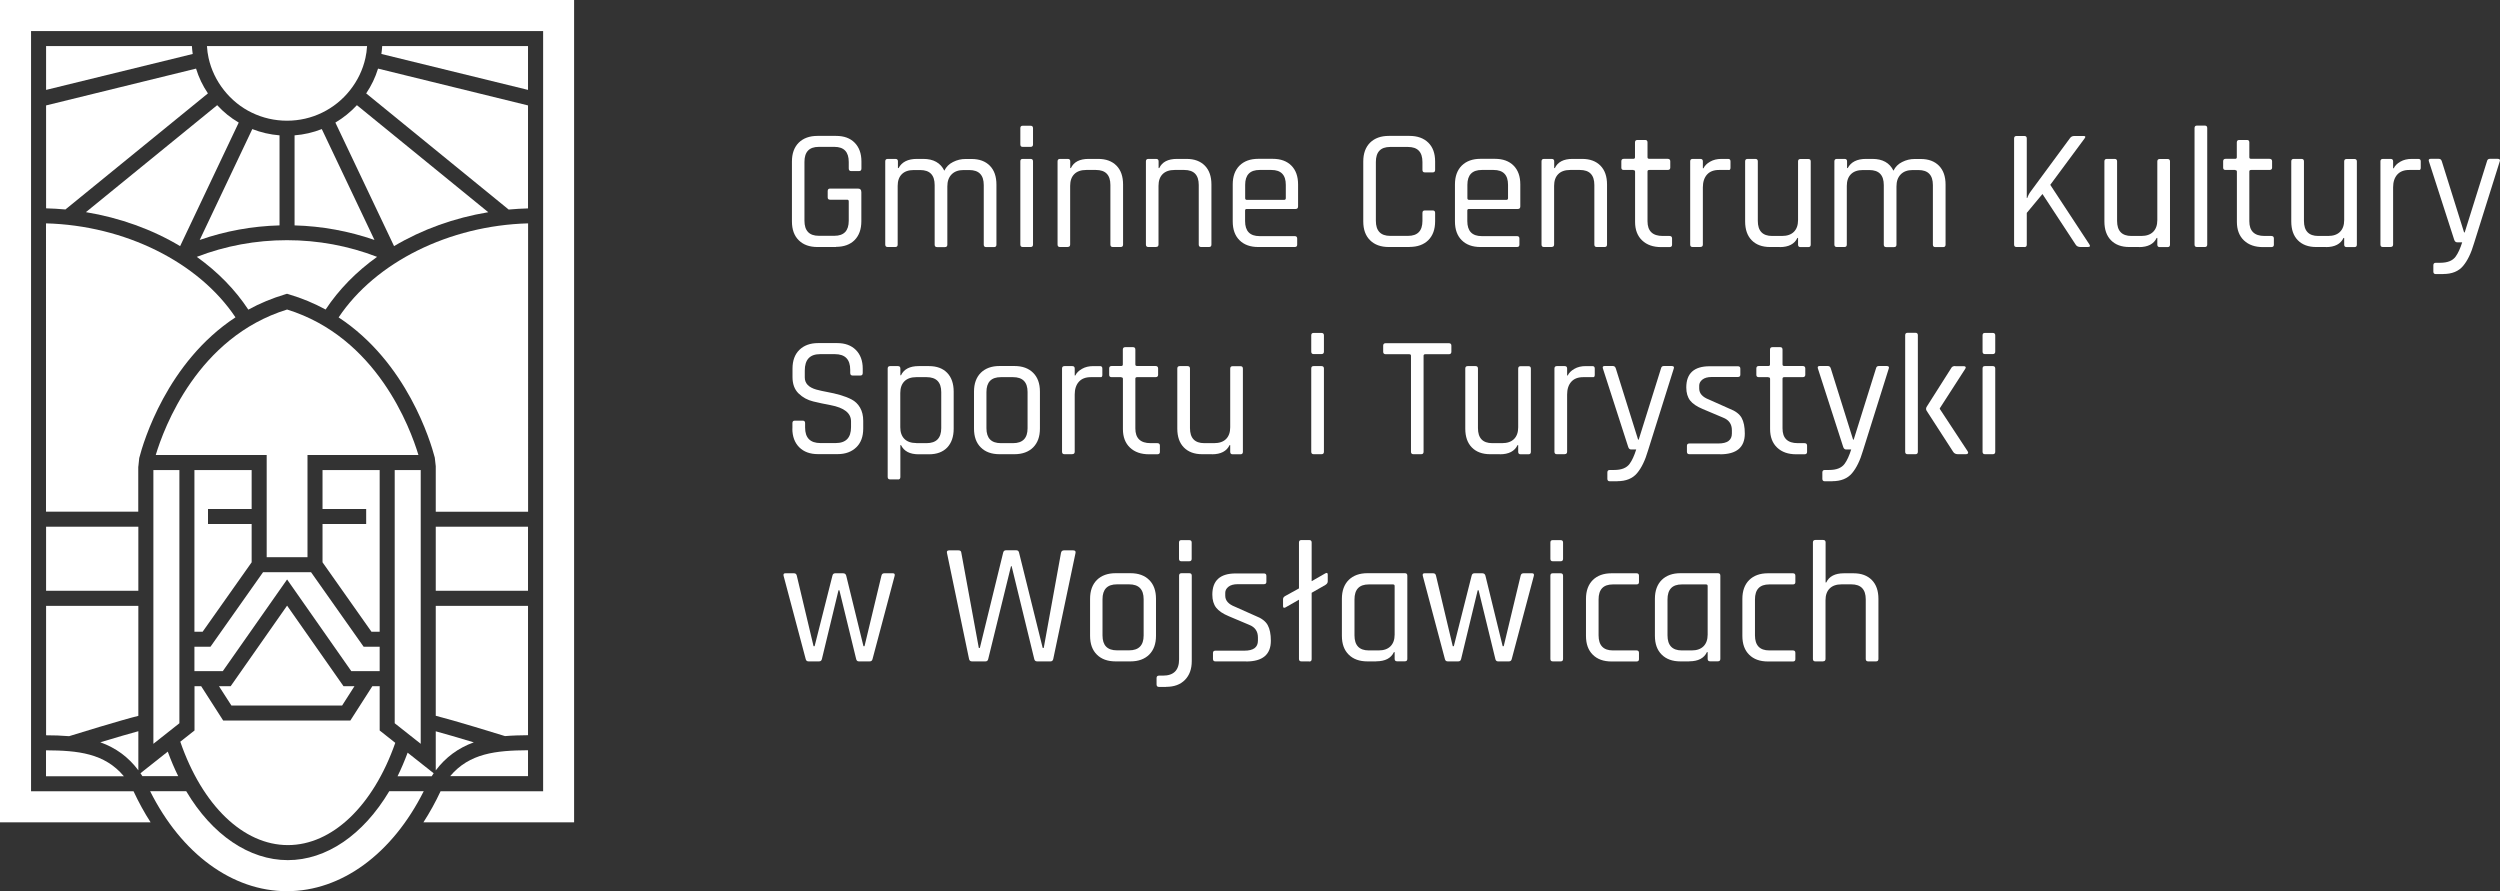
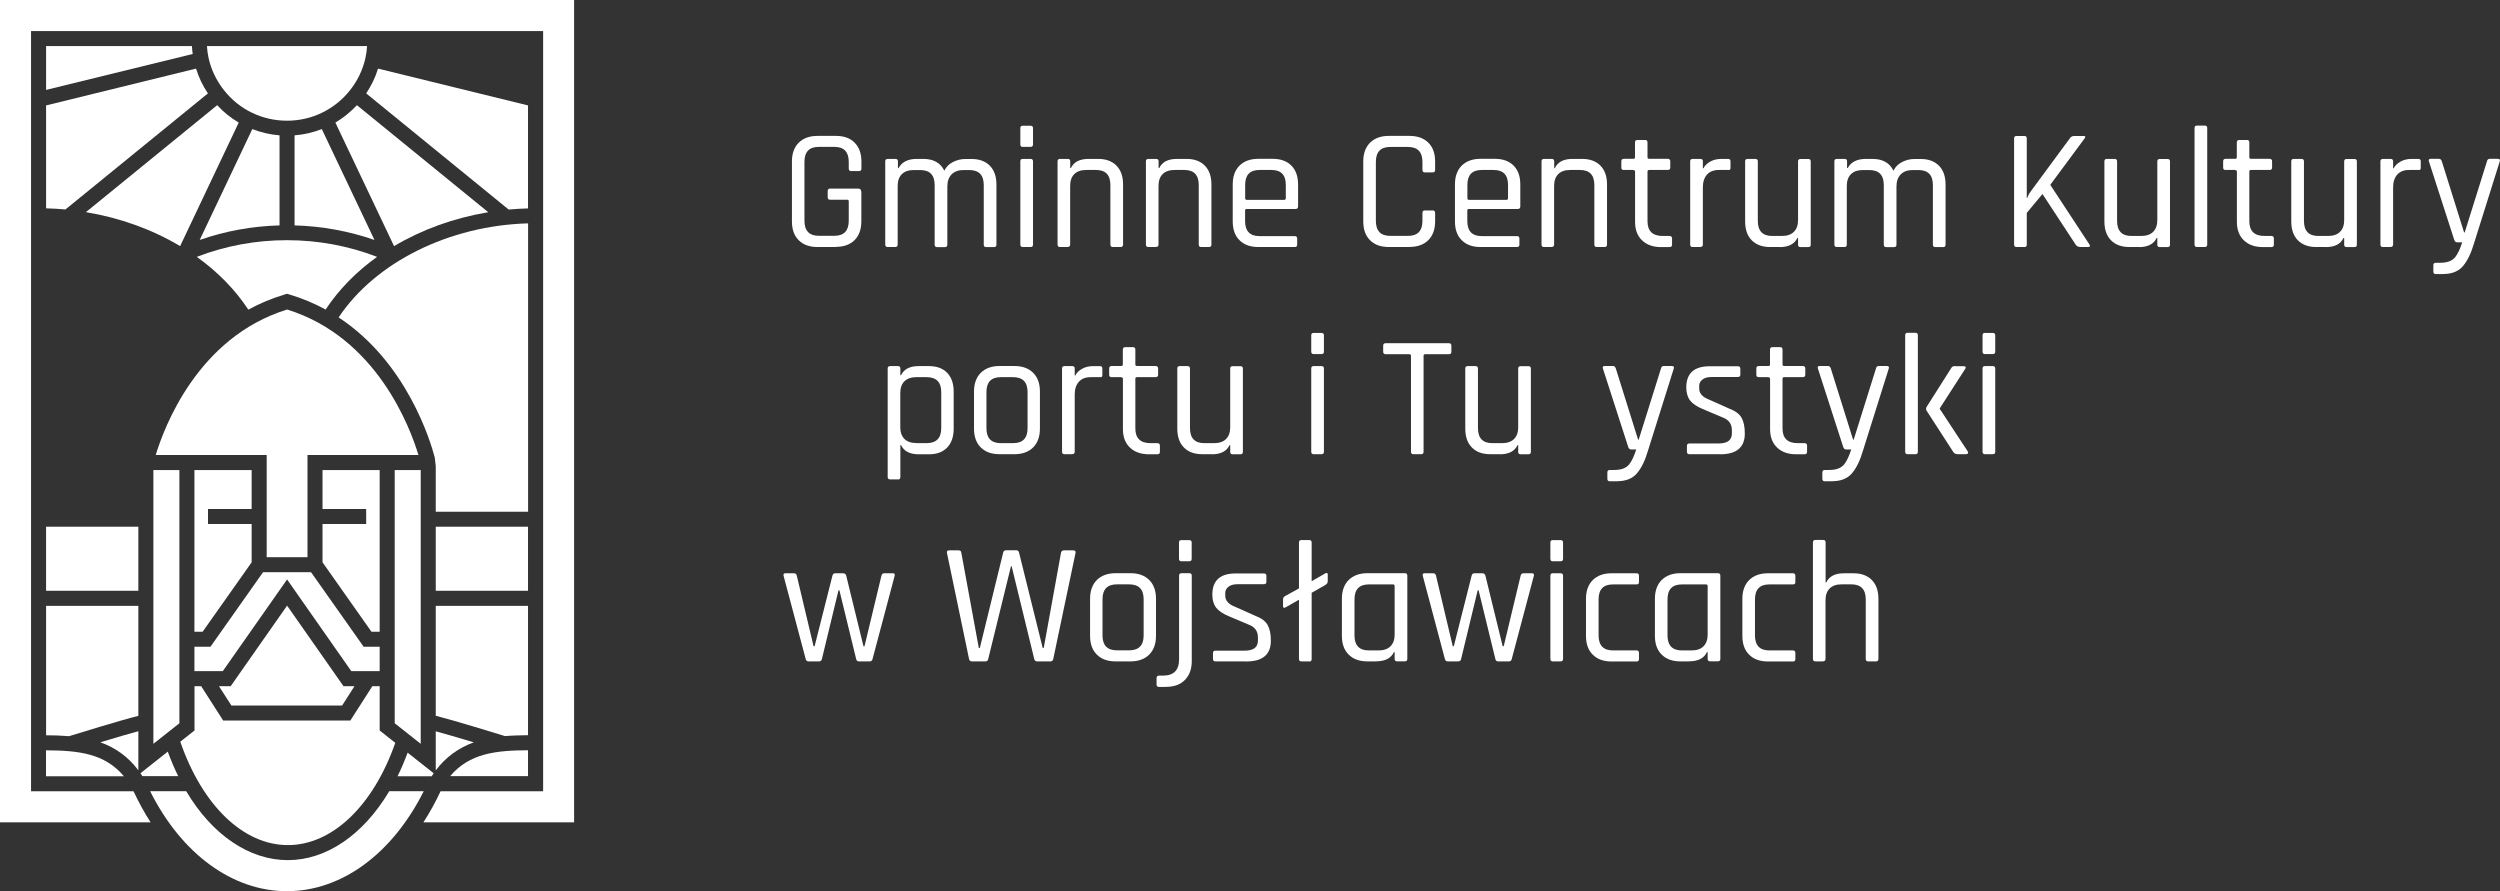
<svg xmlns="http://www.w3.org/2000/svg" viewBox="0 0 307.57 109.64">
  <rect x="0" y="0" width="307.57" height="109.64" fill="#333333" stroke="none" />
  <defs>
    <style>.d{fill:#fff;}</style>
  </defs>
  <g id="a" />
  <g id="b">
    <g id="c">
      <g>
        <g>
          <path class="d" d="M102.86,30.39h-2.29c-.98,0-1.75-.28-2.3-.83-.56-.55-.84-1.32-.84-2.32v-7.37c0-.99,.28-1.76,.84-2.32,.56-.55,1.33-.83,2.3-.83h2.29c.98,0,1.74,.28,2.29,.84,.55,.56,.83,1.33,.83,2.3v.87c0,.21-.1,.32-.3,.32h-.96c-.2,0-.3-.11-.3-.32v-.81c0-1.23-.59-1.85-1.76-1.85h-1.93c-1.18,0-1.76,.62-1.76,1.85v7.24c0,1.23,.59,1.85,1.76,1.85h1.93c1.17,0,1.76-.62,1.76-1.85v-2.38c0-.14-.06-.21-.19-.21h-2.1c-.2,0-.3-.09-.3-.28v-.79c0-.2,.1-.3,.3-.3h3.42c.28,0,.42,.15,.42,.45v3.57c0,.99-.28,1.76-.83,2.32-.55,.55-1.32,.83-2.29,.83Z" />
          <path class="d" d="M110.17,30.39h-.96c-.2,0-.3-.1-.3-.3v-10.24c0-.2,.1-.3,.3-.3h.96c.2,0,.3,.1,.3,.3v.83h.08c.4-.75,1.15-1.13,2.25-1.13h.79c1.25,0,2.11,.48,2.59,1.45,.23-.47,.58-.83,1.07-1.07,.49-.25,1-.37,1.54-.37h.74c.96,0,1.71,.28,2.25,.83,.54,.55,.81,1.32,.81,2.32v7.39c0,.2-.1,.3-.3,.3h-.96c-.2,0-.3-.1-.3-.3v-7.33c0-1.23-.59-1.85-1.78-1.85h-.7c-.64,0-1.13,.18-1.48,.54-.35,.36-.52,.85-.52,1.48v7.16c0,.2-.1,.3-.3,.3h-.96c-.2,0-.3-.1-.3-.3v-7.33c0-1.23-.59-1.85-1.78-1.85h-.79c-.64,0-1.13,.17-1.47,.51s-.51,.82-.51,1.44v7.22c0,.2-.1,.3-.3,.3Z" />
          <path class="d" d="M125.53,17.77v-2c0-.2,.09-.3,.28-.3h.98c.2,0,.3,.1,.3,.3v2c0,.2-.1,.3-.3,.3h-.98c-.18,0-.28-.1-.28-.3Zm0,12.32v-10.24c0-.2,.09-.3,.28-.3h.98c.2,0,.3,.1,.3,.3v10.24c0,.2-.1,.3-.3,.3h-.96c-.2,0-.3-.1-.3-.3Z" />
          <path class="d" d="M131.37,30.39h-.96c-.2,0-.3-.1-.3-.3v-10.24c0-.2,.1-.3,.3-.3h.96c.2,0,.3,.1,.3,.3v.83h.08c.35-.75,1.08-1.13,2.17-1.13h1.19c.96,0,1.71,.28,2.25,.83,.54,.55,.81,1.32,.81,2.32v7.39c0,.2-.1,.3-.3,.3h-.96c-.2,0-.3-.1-.3-.3v-7.33c0-1.23-.59-1.85-1.78-1.85h-1.19c-.64,0-1.13,.17-1.47,.51s-.51,.82-.51,1.44v7.22c0,.2-.1,.3-.3,.3Z" />
          <path class="d" d="M142.24,30.39h-.96c-.2,0-.3-.1-.3-.3v-10.24c0-.2,.1-.3,.3-.3h.96c.2,0,.3,.1,.3,.3v.83h.08c.35-.75,1.08-1.13,2.17-1.13h1.19c.96,0,1.71,.28,2.25,.83,.54,.55,.81,1.32,.81,2.32v7.39c0,.2-.1,.3-.3,.3h-.96c-.2,0-.3-.1-.3-.3v-7.33c0-1.23-.59-1.85-1.78-1.85h-1.19c-.64,0-1.13,.17-1.47,.51s-.51,.82-.51,1.44v7.22c0,.2-.1,.3-.3,.3Z" />
          <path class="d" d="M159.3,30.39h-4.5c-.98,0-1.75-.28-2.3-.83-.56-.55-.84-1.32-.84-2.32v-4.55c0-.99,.28-1.76,.84-2.32,.56-.55,1.33-.83,2.3-.83h1.78c.98,0,1.74,.28,2.29,.83,.55,.55,.83,1.32,.83,2.32v2.7c0,.21-.1,.32-.3,.32h-6.01c-.14,0-.21,.06-.21,.19v1.3c0,1.23,.59,1.85,1.78,1.85h4.33c.2,0,.3,.1,.3,.3v.76c0,.18-.1,.28-.3,.28Zm-5.91-5.8h4.59c.14,0,.21-.07,.21-.21v-1.64c0-1.22-.59-1.83-1.78-1.83h-1.44c-1.19,0-1.78,.61-1.78,1.83v1.64c0,.14,.07,.21,.21,.21Z" />
          <path class="d" d="M173.41,30.39h-2.55c-.98,0-1.75-.28-2.3-.83-.56-.55-.84-1.32-.84-2.32v-7.37c0-.99,.28-1.76,.84-2.32,.56-.55,1.33-.83,2.3-.83h2.55c.98,0,1.75,.28,2.31,.83,.56,.55,.84,1.32,.84,2.32v1.04c0,.2-.1,.3-.3,.3h-.96c-.2,0-.3-.1-.3-.3v-.98c0-1.23-.59-1.85-1.78-1.85h-2.19c-1.18,0-1.76,.62-1.76,1.85v7.24c0,1.23,.59,1.85,1.76,1.85h2.19c1.19,0,1.78-.62,1.78-1.85v-.98c0-.2,.1-.3,.3-.3h.96c.2,0,.3,.1,.3,.3v1.04c0,.99-.28,1.76-.84,2.32-.56,.55-1.33,.83-2.31,.83Z" />
          <path class="d" d="M186.64,30.39h-4.5c-.98,0-1.75-.28-2.3-.83-.56-.55-.84-1.32-.84-2.32v-4.55c0-.99,.28-1.76,.84-2.32,.56-.55,1.33-.83,2.3-.83h1.78c.98,0,1.74,.28,2.29,.83,.55,.55,.83,1.32,.83,2.32v2.7c0,.21-.1,.32-.3,.32h-6.01c-.14,0-.21,.06-.21,.19v1.3c0,1.23,.59,1.85,1.78,1.85h4.33c.2,0,.3,.1,.3,.3v.76c0,.18-.1,.28-.3,.28Zm-5.91-5.8h4.59c.14,0,.21-.07,.21-.21v-1.64c0-1.22-.59-1.83-1.78-1.83h-1.44c-1.19,0-1.78,.61-1.78,1.83v1.64c0,.14,.07,.21,.21,.21Z" />
          <path class="d" d="M190.91,30.39h-.96c-.2,0-.3-.1-.3-.3v-10.24c0-.2,.1-.3,.3-.3h.96c.2,0,.3,.1,.3,.3v.83h.08c.35-.75,1.08-1.13,2.17-1.13h1.19c.96,0,1.71,.28,2.25,.83,.54,.55,.81,1.32,.81,2.32v7.39c0,.2-.1,.3-.3,.3h-.96c-.2,0-.3-.1-.3-.3v-7.33c0-1.23-.59-1.85-1.78-1.85h-1.19c-.64,0-1.13,.17-1.47,.51s-.51,.82-.51,1.44v7.22c0,.2-.1,.3-.3,.3Z" />
          <path class="d" d="M200.94,20.91h-1.17c-.2,0-.3-.09-.3-.28v-.79c0-.2,.1-.3,.3-.3h1.17c.14,0,.21-.06,.21-.19v-1.83c0-.2,.1-.3,.3-.3h.96c.18,0,.28,.1,.28,.3v1.83c0,.13,.08,.19,.23,.19h2.25c.21,0,.32,.1,.32,.3v.79c0,.18-.11,.28-.32,.28h-2.25c-.16,0-.23,.06-.23,.19v6.12c0,1.2,.62,1.81,1.87,1.81h.83c.21,0,.32,.1,.32,.3v.79c0,.18-.11,.28-.32,.28h-1.02c-.98,0-1.76-.27-2.34-.82-.58-.55-.87-1.31-.87-2.28v-6.18c0-.13-.07-.19-.21-.19Z" />
          <path class="d" d="M209.2,30.39h-.96c-.2,0-.3-.1-.3-.3v-10.24c0-.2,.1-.3,.3-.3h.96c.2,0,.3,.1,.3,.3v.85h.08c.14-.31,.41-.58,.81-.81,.4-.23,.86-.34,1.4-.34h.83c.18,0,.28,.1,.28,.3v.79c0,.1-.02,.17-.06,.22-.04,.05-.11,.07-.21,.05h-1.15c-.64,0-1.13,.19-1.47,.57-.34,.38-.51,.91-.51,1.57v7.03c0,.2-.1,.3-.3,.3Z" />
          <path class="d" d="M218.95,30.39h-1.19c-.96,0-1.71-.28-2.25-.83-.54-.55-.81-1.32-.81-2.32v-7.39c0-.2,.1-.3,.3-.3h.96c.2,0,.3,.1,.3,.3v7.33c0,1.23,.59,1.85,1.76,1.85h1.21c.64,0,1.13-.17,1.47-.51s.51-.82,.51-1.44v-7.22c0-.2,.1-.3,.3-.3h.96c.2,0,.3,.1,.3,.3v10.24c0,.2-.1,.3-.3,.3h-.96c-.2,0-.3-.1-.3-.3v-.83h-.08c-.35,.75-1.08,1.13-2.17,1.13Z" />
          <path class="d" d="M226.94,30.39h-.96c-.2,0-.3-.1-.3-.3v-10.24c0-.2,.1-.3,.3-.3h.96c.2,0,.3,.1,.3,.3v.83h.08c.4-.75,1.15-1.13,2.25-1.13h.79c1.25,0,2.11,.48,2.59,1.45,.23-.47,.58-.83,1.07-1.07,.49-.25,1-.37,1.54-.37h.74c.96,0,1.71,.28,2.25,.83,.54,.55,.81,1.32,.81,2.32v7.39c0,.2-.1,.3-.3,.3h-.96c-.2,0-.3-.1-.3-.3v-7.33c0-1.23-.59-1.85-1.78-1.85h-.7c-.64,0-1.13,.18-1.48,.54-.35,.36-.52,.85-.52,1.48v7.16c0,.2-.1,.3-.3,.3h-.96c-.2,0-.3-.1-.3-.3v-7.33c0-1.23-.59-1.85-1.78-1.85h-.79c-.64,0-1.13,.17-1.47,.51s-.51,.82-.51,1.44v7.22c0,.2-.1,.3-.3,.3Z" />
          <path class="d" d="M249.05,30.39h-.96c-.2,0-.3-.1-.3-.3v-13.06c0-.2,.1-.3,.3-.3h.96c.2,0,.3,.1,.3,.3v7.33h.06c.1-.3,.25-.59,.47-.87l4.76-6.46c.13-.2,.31-.3,.55-.3h1.15c.24,0,.28,.11,.11,.32l-4.21,5.69,4.8,7.31c.16,.23,.09,.34-.19,.34h-.87c-.3,0-.5-.1-.62-.3l-4.08-6.22-1.93,2.32v3.91c0,.2-.1,.3-.3,.3Z" />
          <path class="d" d="M263.15,30.39h-1.19c-.96,0-1.71-.28-2.25-.83-.54-.55-.81-1.32-.81-2.32v-7.39c0-.2,.1-.3,.3-.3h.96c.2,0,.3,.1,.3,.3v7.33c0,1.23,.59,1.85,1.76,1.85h1.21c.64,0,1.13-.17,1.47-.51s.51-.82,.51-1.44v-7.22c0-.2,.1-.3,.3-.3h.96c.2,0,.3,.1,.3,.3v10.24c0,.2-.1,.3-.3,.3h-.96c-.2,0-.3-.1-.3-.3v-.83h-.08c-.35,.75-1.08,1.13-2.17,1.13Z" />
          <path class="d" d="M271.25,30.39h-.96c-.2,0-.3-.1-.3-.3V15.75c0-.2,.1-.3,.3-.3h.96c.2,0,.3,.1,.3,.3v14.34c0,.2-.1,.3-.3,.3Z" />
          <path class="d" d="M274.98,20.91h-1.17c-.2,0-.3-.09-.3-.28v-.79c0-.2,.1-.3,.3-.3h1.17c.14,0,.21-.06,.21-.19v-1.83c0-.2,.1-.3,.3-.3h.96c.18,0,.28,.1,.28,.3v1.83c0,.13,.08,.19,.23,.19h2.25c.21,0,.32,.1,.32,.3v.79c0,.18-.11,.28-.32,.28h-2.25c-.16,0-.23,.06-.23,.19v6.12c0,1.2,.62,1.81,1.87,1.81h.83c.21,0,.32,.1,.32,.3v.79c0,.18-.11,.28-.32,.28h-1.02c-.98,0-1.76-.27-2.34-.82-.58-.55-.87-1.31-.87-2.28v-6.18c0-.13-.07-.19-.21-.19Z" />
          <path class="d" d="M286.14,30.39h-1.19c-.96,0-1.71-.28-2.25-.83-.54-.55-.81-1.32-.81-2.32v-7.39c0-.2,.1-.3,.3-.3h.96c.2,0,.3,.1,.3,.3v7.33c0,1.23,.59,1.85,1.76,1.85h1.21c.64,0,1.13-.17,1.47-.51s.51-.82,.51-1.44v-7.22c0-.2,.1-.3,.3-.3h.96c.2,0,.3,.1,.3,.3v10.24c0,.2-.1,.3-.3,.3h-.96c-.2,0-.3-.1-.3-.3v-.83h-.08c-.35,.75-1.08,1.13-2.17,1.13Z" />
          <path class="d" d="M294.12,30.39h-.96c-.2,0-.3-.1-.3-.3v-10.24c0-.2,.1-.3,.3-.3h.96c.2,0,.3,.1,.3,.3v.85h.08c.14-.31,.41-.58,.81-.81,.4-.23,.86-.34,1.4-.34h.83c.18,0,.28,.1,.28,.3v.79c0,.1-.02,.17-.06,.22-.04,.05-.11,.07-.21,.05h-1.15c-.64,0-1.13,.19-1.47,.57-.34,.38-.51,.91-.51,1.57v7.03c0,.2-.1,.3-.3,.3Z" />
          <path class="d" d="M300.6,33.72h-.93c-.2,0-.3-.1-.3-.3v-.79c0-.2,.1-.3,.3-.3h.53c.91,0,1.54-.25,1.91-.76,.3-.41,.57-1,.81-1.76h-.62c-.17,0-.29-.1-.36-.3l-3.12-9.67c-.06-.2,.01-.3,.21-.3h1.02c.18,0,.3,.1,.36,.3l2.74,8.75h.08l2.74-8.75c.04-.2,.16-.3,.34-.3h.98c.24,0,.33,.11,.25,.32l-3.17,10.09c-.35,1.2-.8,2.13-1.35,2.78s-1.36,.98-2.43,.98Z" />
-           <path class="d" d="M97.49,52.73v-.68c0-.2,.1-.3,.3-.3h.96c.2,0,.3,.1,.3,.3v.55c0,1.27,.63,1.91,1.89,1.91h1.87c1.26,0,1.89-.65,1.89-1.95v-.72c0-1.02-.84-1.68-2.53-2-.71-.13-1.42-.28-2.12-.45s-1.31-.5-1.81-.99c-.5-.49-.74-1.16-.74-2.01v-1.04c0-.98,.28-1.75,.84-2.3s1.33-.84,2.3-.84h2.36c.96,0,1.73,.28,2.29,.84s.85,1.33,.85,2.3v.53c0,.21-.09,.32-.28,.32h-.98c-.18,0-.28-.11-.28-.32v-.38c0-1.29-.63-1.93-1.89-1.93h-1.81c-1.26,0-1.89,.67-1.89,2.02v.85c0,.72,.47,1.22,1.42,1.49,.42,.11,.89,.22,1.4,.31,.51,.09,1.02,.21,1.54,.36,.52,.15,.99,.33,1.41,.55,.42,.22,.77,.55,1.03,1,.26,.45,.39,.99,.39,1.62v.96c0,.98-.28,1.75-.85,2.3s-1.33,.84-2.29,.84h-2.44c-.96,0-1.73-.28-2.29-.84s-.85-1.33-.85-2.3Z" />
          <path class="d" d="M110.47,58.98h-.96c-.2,0-.3-.1-.3-.3v-13.34c0-.2,.1-.3,.3-.3h.96c.2,0,.3,.1,.3,.3v.83h.08c.35-.75,1.08-1.13,2.17-1.13h1.27c.96,0,1.71,.28,2.24,.83,.53,.55,.8,1.32,.8,2.32v4.55c0,.99-.27,1.76-.8,2.32-.53,.55-1.28,.83-2.24,.83h-1.27c-1.09,0-1.81-.38-2.17-1.13h-.08v3.93c0,.2-.1,.3-.3,.3Zm2.27-4.46h1.25c1.2,0,1.81-.62,1.81-1.85v-4.42c0-1.23-.6-1.85-1.81-1.85h-1.25c-.64,0-1.13,.17-1.47,.51s-.51,.82-.51,1.44v4.21c0,.62,.17,1.1,.51,1.44s.83,.51,1.47,.51Z" />
          <path class="d" d="M124.8,55.88h-1.83c-.98,0-1.75-.28-2.3-.83-.56-.55-.84-1.32-.84-2.32v-4.55c0-.99,.28-1.76,.84-2.32,.56-.55,1.33-.83,2.3-.83h1.83c.98,0,1.75,.28,2.3,.83,.56,.55,.84,1.32,.84,2.32v4.55c0,.99-.28,1.76-.84,2.32-.56,.55-1.33,.83-2.3,.83Zm-1.66-1.36h1.49c1.19,0,1.79-.61,1.79-1.83v-4.46c0-1.22-.6-1.83-1.79-1.83h-1.49c-1.19,0-1.78,.61-1.78,1.83v4.46c0,1.22,.59,1.83,1.78,1.83Z" />
          <path class="d" d="M131.92,55.88h-.96c-.2,0-.3-.1-.3-.3v-10.24c0-.2,.1-.3,.3-.3h.96c.2,0,.3,.1,.3,.3v.85h.08c.14-.31,.41-.58,.81-.81,.4-.23,.86-.34,1.4-.34h.83c.18,0,.28,.1,.28,.3v.79c0,.1-.02,.17-.06,.22-.04,.05-.11,.07-.21,.05h-1.15c-.64,0-1.13,.19-1.47,.57-.34,.38-.51,.91-.51,1.57v7.03c0,.2-.1,.3-.3,.3Z" />
          <path class="d" d="M137.93,46.4h-1.17c-.2,0-.3-.09-.3-.28v-.79c0-.2,.1-.3,.3-.3h1.17c.14,0,.21-.06,.21-.19v-1.83c0-.2,.1-.3,.3-.3h.96c.18,0,.28,.1,.28,.3v1.83c0,.13,.08,.19,.23,.19h2.25c.21,0,.32,.1,.32,.3v.79c0,.18-.11,.28-.32,.28h-2.25c-.16,0-.23,.06-.23,.19v6.12c0,1.2,.62,1.81,1.87,1.81h.83c.21,0,.32,.1,.32,.3v.79c0,.18-.11,.28-.32,.28h-1.02c-.98,0-1.76-.27-2.34-.82-.58-.55-.87-1.31-.87-2.28v-6.18c0-.13-.07-.19-.21-.19Z" />
          <path class="d" d="M149.09,55.88h-1.19c-.96,0-1.71-.28-2.25-.83-.54-.55-.81-1.32-.81-2.32v-7.39c0-.2,.1-.3,.3-.3h.96c.2,0,.3,.1,.3,.3v7.33c0,1.23,.59,1.85,1.76,1.85h1.21c.64,0,1.13-.17,1.47-.51s.51-.82,.51-1.44v-7.22c0-.2,.1-.3,.3-.3h.96c.2,0,.3,.1,.3,.3v10.24c0,.2-.1,.3-.3,.3h-.96c-.2,0-.3-.1-.3-.3v-.83h-.08c-.35,.75-1.08,1.13-2.17,1.13Z" />
          <path class="d" d="M161.32,43.26v-2c0-.2,.09-.3,.28-.3h.98c.2,0,.3,.1,.3,.3v2c0,.2-.1,.3-.3,.3h-.98c-.18,0-.28-.1-.28-.3Zm0,12.32v-10.24c0-.2,.09-.3,.28-.3h.98c.2,0,.3,.1,.3,.3v10.24c0,.2-.1,.3-.3,.3h-.96c-.2,0-.3-.1-.3-.3Z" />
          <path class="d" d="M174.85,55.88h-.96c-.2,0-.3-.1-.3-.3v-11.81c0-.13-.07-.19-.21-.19h-2.89c-.21,0-.32-.1-.32-.3v-.76c0-.2,.11-.3,.32-.3h7.75c.21,0,.32,.1,.32,.3v.76c0,.2-.11,.3-.32,.3h-2.89c-.14,0-.21,.06-.21,.19v11.81c0,.2-.1,.3-.3,.3Z" />
          <path class="d" d="M184.52,55.88h-1.19c-.96,0-1.71-.28-2.25-.83-.54-.55-.81-1.32-.81-2.32v-7.39c0-.2,.1-.3,.3-.3h.96c.2,0,.3,.1,.3,.3v7.33c0,1.23,.59,1.85,1.76,1.85h1.21c.64,0,1.13-.17,1.47-.51s.51-.82,.51-1.44v-7.22c0-.2,.1-.3,.3-.3h.96c.2,0,.3,.1,.3,.3v10.24c0,.2-.1,.3-.3,.3h-.96c-.2,0-.3-.1-.3-.3v-.83h-.08c-.35,.75-1.08,1.13-2.17,1.13Z" />
-           <path class="d" d="M192.5,55.88h-.96c-.2,0-.3-.1-.3-.3v-10.24c0-.2,.1-.3,.3-.3h.96c.2,0,.3,.1,.3,.3v.85h.08c.14-.31,.41-.58,.81-.81,.4-.23,.86-.34,1.4-.34h.83c.18,0,.28,.1,.28,.3v.79c0,.1-.02,.17-.06,.22-.04,.05-.11,.07-.21,.05h-1.15c-.64,0-1.13,.19-1.47,.57-.34,.38-.51,.91-.51,1.57v7.03c0,.2-.1,.3-.3,.3Z" />
          <path class="d" d="M198.98,59.21h-.93c-.2,0-.3-.1-.3-.3v-.79c0-.2,.1-.3,.3-.3h.53c.91,0,1.54-.25,1.91-.76,.3-.41,.57-1,.81-1.76h-.62c-.17,0-.29-.1-.36-.3l-3.12-9.67c-.06-.2,.01-.3,.21-.3h1.02c.18,0,.3,.1,.36,.3l2.74,8.75h.08l2.74-8.75c.04-.2,.16-.3,.34-.3h.98c.24,0,.33,.11,.25,.32l-3.17,10.09c-.35,1.2-.8,2.13-1.35,2.78s-1.36,.98-2.43,.98Z" />
          <path class="d" d="M211.62,55.88h-3.78c-.2,0-.3-.1-.3-.3v-.74c0-.18,.1-.28,.3-.28h3.57c1.11,0,1.66-.41,1.66-1.23v-.4c0-.75-.36-1.27-1.08-1.55l-2.51-1.06c-.72-.3-1.24-.65-1.55-1.05-.31-.4-.47-.94-.47-1.6,0-1.74,.96-2.61,2.87-2.61h3.48c.2,0,.3,.1,.3,.3v.74c0,.18-.1,.28-.3,.28h-3.21c-.51,0-.9,.11-1.16,.32-.26,.21-.39,.46-.39,.74v.36c0,.6,.4,1.05,1.21,1.36l2.51,1.12c.74,.28,1.24,.66,1.5,1.13,.26,.47,.39,1.11,.39,1.93,0,1.7-1.01,2.55-3.04,2.55Z" />
          <path class="d" d="M217.55,46.4h-1.17c-.2,0-.3-.09-.3-.28v-.79c0-.2,.1-.3,.3-.3h1.17c.14,0,.21-.06,.21-.19v-1.83c0-.2,.1-.3,.3-.3h.96c.18,0,.28,.1,.28,.3v1.83c0,.13,.08,.19,.23,.19h2.25c.21,0,.32,.1,.32,.3v.79c0,.18-.11,.28-.32,.28h-2.25c-.16,0-.23,.06-.23,.19v6.12c0,1.2,.62,1.81,1.87,1.81h.83c.21,0,.32,.1,.32,.3v.79c0,.18-.11,.28-.32,.28h-1.02c-.98,0-1.76-.27-2.34-.82-.58-.55-.87-1.31-.87-2.28v-6.18c0-.13-.07-.19-.21-.19Z" />
          <path class="d" d="M225.43,59.21h-.93c-.2,0-.3-.1-.3-.3v-.79c0-.2,.1-.3,.3-.3h.53c.91,0,1.54-.25,1.91-.76,.3-.41,.57-1,.81-1.76h-.62c-.17,0-.29-.1-.36-.3l-3.12-9.67c-.06-.2,.01-.3,.21-.3h1.02c.18,0,.3,.1,.36,.3l2.74,8.75h.08l2.74-8.75c.04-.2,.16-.3,.34-.3h.98c.24,0,.33,.11,.25,.32l-3.17,10.09c-.35,1.2-.8,2.13-1.35,2.78s-1.36,.98-2.43,.98Z" />
          <path class="d" d="M235.65,55.88h-.96c-.2,0-.3-.1-.3-.3v-14.34c0-.2,.1-.3,.3-.3h.96c.2,0,.3,.1,.3,.3v14.34c0,.2-.1,.3-.3,.3Zm4.89-10.83h1.06c.11,0,.19,.03,.22,.1,.04,.06,.02,.15-.05,.24l-3.12,4.84v.08l3.44,5.23c.06,.1,.06,.18,.02,.24-.04,.06-.12,.1-.23,.1h-1c-.27,0-.47-.1-.59-.3l-3.27-5.06c-.08-.14-.08-.29,0-.45l3.02-4.76c.08-.18,.25-.28,.51-.28Z" />
          <path class="d" d="M243.91,43.26v-2c0-.2,.09-.3,.28-.3h.98c.2,0,.3,.1,.3,.3v2c0,.2-.1,.3-.3,.3h-.98c-.18,0-.28-.1-.28-.3Zm0,12.32v-10.24c0-.2,.09-.3,.28-.3h.98c.2,0,.3,.1,.3,.3v10.24c0,.2-.1,.3-.3,.3h-.96c-.2,0-.3-.1-.3-.3Z" />
          <path class="d" d="M100.78,81.37h-1.3c-.2,0-.32-.1-.36-.3l-2.72-10.24c-.04-.2,.03-.3,.21-.3h1.08c.18,0,.3,.1,.34,.3l2.06,8.67h.13l2.19-8.67c.04-.2,.16-.3,.34-.3h.98c.2,0,.33,.1,.38,.3l2.12,8.67h.13l2.08-8.67c.04-.2,.16-.3,.34-.3h1.08c.18,0,.25,.1,.21,.3l-2.72,10.24c-.04,.2-.16,.3-.36,.3h-1.32c-.18,0-.3-.1-.34-.3l-2.06-8.45h-.11l-2.04,8.45c-.04,.2-.16,.3-.36,.3Z" />
          <path class="d" d="M121.22,81.37h-1.64c-.2,0-.32-.1-.36-.3l-2.72-13.06c-.04-.2,.05-.3,.28-.3h1.15c.21,0,.33,.1,.34,.3l2.15,11.7h.13l2.87-11.73c.04-.18,.16-.28,.34-.28h1.27c.18,0,.3,.09,.34,.28l2.91,11.73h.13l2.12-11.68c.04-.21,.16-.32,.36-.32h1.15c.23,0,.32,.11,.28,.32l-2.74,13.04c-.04,.2-.16,.3-.34,.3h-1.64c-.2,0-.32-.1-.36-.3l-2.78-11.41h-.08l-2.8,11.41c-.04,.2-.16,.3-.34,.3Z" />
          <path class="d" d="M139.08,81.37h-1.83c-.98,0-1.75-.28-2.3-.83-.56-.55-.84-1.32-.84-2.32v-4.55c0-.99,.28-1.76,.84-2.32,.56-.55,1.33-.83,2.3-.83h1.83c.98,0,1.75,.28,2.3,.83,.56,.55,.84,1.32,.84,2.32v4.55c0,.99-.28,1.76-.84,2.32-.56,.55-1.33,.83-2.3,.83Zm-1.66-1.36h1.49c1.19,0,1.79-.61,1.79-1.83v-4.46c0-1.22-.6-1.83-1.79-1.83h-1.49c-1.19,0-1.78,.61-1.78,1.83v4.46c0,1.22,.59,1.83,1.78,1.83Z" />
          <path class="d" d="M143.46,84.51h-.87c-.2,0-.3-.1-.3-.3v-.79c0-.2,.1-.3,.3-.3h.49c1.32,0,1.98-.67,1.98-2v-10.3c0-.2,.1-.3,.3-.3h.96c.2,0,.3,.1,.3,.3v10.51c0,.98-.28,1.75-.84,2.32s-1.33,.85-2.3,.85Zm1.59-15.76v-2c0-.2,.09-.3,.28-.3h.98c.2,0,.3,.1,.3,.3v2c0,.2-.1,.3-.3,.3h-.98c-.18,0-.28-.1-.28-.3Z" />
          <path class="d" d="M153.31,81.37h-3.78c-.2,0-.3-.1-.3-.3v-.74c0-.18,.1-.28,.3-.28h3.57c1.11,0,1.66-.41,1.66-1.23v-.4c0-.75-.36-1.27-1.08-1.55l-2.51-1.06c-.72-.3-1.24-.65-1.55-1.05-.31-.4-.47-.94-.47-1.6,0-1.74,.96-2.61,2.87-2.61h3.48c.2,0,.3,.1,.3,.3v.74c0,.18-.1,.28-.3,.28h-3.21c-.51,0-.9,.11-1.16,.32-.26,.21-.39,.46-.39,.74v.36c0,.6,.4,1.05,1.21,1.36l2.51,1.12c.74,.28,1.24,.66,1.5,1.13,.26,.47,.39,1.11,.39,1.93,0,1.7-1.01,2.55-3.04,2.55Z" />
          <path class="d" d="M161.07,81.37h-.96c-.2,0-.3-.1-.3-.3v-7.29l-1.68,.96c-.18,.08-.28,.03-.28-.17v-.85c0-.17,.09-.3,.28-.4l1.68-.93v-5.65c0-.2,.1-.3,.3-.3h.96c.2,0,.3,.1,.3,.3v4.76l1.68-.96c.2-.11,.3-.06,.3,.17v.81c0,.18-.1,.33-.3,.45l-1.68,.96v8.16c0,.2-.1,.3-.3,.3Z" />
          <path class="d" d="M169.33,81.37h-1.1c-.98,0-1.75-.28-2.3-.83-.56-.55-.84-1.32-.84-2.32v-4.55c0-.99,.28-1.76,.84-2.32,.56-.55,1.33-.83,2.3-.83h4.61c.2,0,.3,.1,.3,.3v10.24c0,.2-.1,.3-.3,.3h-.96c-.2,0-.3-.1-.3-.3v-.83h-.09c-.35,.75-1.08,1.13-2.17,1.13Zm2.25-3.31v-5.97c0-.13-.07-.19-.21-.19h-2.97c-1.18,0-1.76,.62-1.76,1.85v4.42c0,1.23,.59,1.85,1.76,1.85h1.21c.64,0,1.12-.17,1.46-.51s.51-.82,.51-1.44Z" />
          <path class="d" d="M179.42,81.37h-1.3c-.2,0-.32-.1-.36-.3l-2.72-10.24c-.04-.2,.03-.3,.21-.3h1.08c.18,0,.3,.1,.34,.3l2.06,8.67h.13l2.19-8.67c.04-.2,.16-.3,.34-.3h.98c.2,0,.33,.1,.38,.3l2.12,8.67h.13l2.08-8.67c.04-.2,.16-.3,.34-.3h1.08c.18,0,.25,.1,.21,.3l-2.72,10.24c-.04,.2-.16,.3-.36,.3h-1.32c-.18,0-.3-.1-.34-.3l-2.06-8.45h-.11l-2.04,8.45c-.04,.2-.16,.3-.36,.3Z" />
          <path class="d" d="M190.74,68.75v-2c0-.2,.09-.3,.28-.3h.98c.2,0,.3,.1,.3,.3v2c0,.2-.1,.3-.3,.3h-.98c-.18,0-.28-.1-.28-.3Zm0,12.32v-10.24c0-.2,.09-.3,.28-.3h.98c.2,0,.3,.1,.3,.3v10.24c0,.2-.1,.3-.3,.3h-.96c-.2,0-.3-.1-.3-.3Z" />
          <path class="d" d="M201.64,80.31v.79c0,.18-.1,.28-.3,.28h-3.08c-.98,0-1.75-.28-2.3-.83-.56-.55-.84-1.32-.84-2.32v-4.55c0-.99,.28-1.76,.84-2.32,.56-.55,1.33-.83,2.3-.83h3.08c.2,0,.3,.1,.3,.3v.79c0,.18-.1,.28-.3,.28h-2.91c-1.18,0-1.76,.62-1.76,1.85v4.42c0,1.23,.59,1.85,1.76,1.85h2.91c.2,0,.3,.1,.3,.3Z" />
          <path class="d" d="M207.84,81.37h-1.1c-.98,0-1.75-.28-2.3-.83-.56-.55-.84-1.32-.84-2.32v-4.55c0-.99,.28-1.76,.84-2.32,.56-.55,1.33-.83,2.3-.83h4.61c.2,0,.3,.1,.3,.3v10.24c0,.2-.1,.3-.3,.3h-.96c-.2,0-.3-.1-.3-.3v-.83h-.09c-.35,.75-1.08,1.13-2.17,1.13Zm2.25-3.31v-5.97c0-.13-.07-.19-.21-.19h-2.97c-1.18,0-1.76,.62-1.76,1.85v4.42c0,1.23,.59,1.85,1.76,1.85h1.21c.64,0,1.12-.17,1.46-.51s.51-.82,.51-1.44Z" />
          <path class="d" d="M220.88,80.31v.79c0,.18-.1,.28-.3,.28h-3.08c-.98,0-1.75-.28-2.3-.83-.56-.55-.84-1.32-.84-2.32v-4.55c0-.99,.28-1.76,.84-2.32,.56-.55,1.33-.83,2.3-.83h3.08c.2,0,.3,.1,.3,.3v.79c0,.18-.1,.28-.3,.28h-2.91c-1.18,0-1.76,.62-1.76,1.85v4.42c0,1.23,.59,1.85,1.76,1.85h2.91c.2,0,.3,.1,.3,.3Z" />
          <path class="d" d="M224.3,81.37h-.96c-.2,0-.3-.1-.3-.3v-14.34c0-.2,.1-.3,.3-.3h.96c.2,0,.3,.1,.3,.3v4.93h.08c.35-.75,1.08-1.13,2.17-1.13h1.19c.96,0,1.71,.28,2.25,.83,.54,.55,.81,1.32,.81,2.32v7.39c0,.2-.1,.3-.3,.3h-.96c-.2,0-.3-.1-.3-.3v-7.33c0-1.23-.59-1.85-1.78-1.85h-1.19c-.64,0-1.13,.17-1.47,.51s-.51,.82-.51,1.44v7.22c0,.2-.1,.3-.3,.3Z" />
        </g>
        <g>
          <path class="d" d="M53.61,89.97v4.81c1.22-1.62,2.77-2.76,4.68-3.45-2.03-.61-3.68-1.09-4.68-1.36Z" />
          <path class="d" d="M64.96,92.3c-3.95,.03-7.2,.36-9.58,3.19h9.58v-3.19Z" />
          <path class="d" d="M64.96,74.54h-11.35v13.52c2.19,.55,7.76,2.26,8.52,2.5,.96-.08,1.92-.1,2.83-.11v-15.92Z" />
          <path class="d" d="M32.81,68.55h5.02v-12.57h13.65c-1.01-3.35-5.14-14.49-16.16-17.9-11.02,3.41-15.15,14.55-16.16,17.9h13.65v12.57Z" />
-           <path class="d" d="M64.96,5.67h-17.94c-.02,.32-.05,.64-.1,.97l18.04,4.42V5.67Z" />
          <path class="d" d="M64.96,27.48c-9.7,.27-18.76,4.77-23.3,11.57,8.42,5.53,11.33,15.32,11.83,17.25l.12,1.06v5.6h11.36V27.48Z" />
          <rect class="d" x="53.61" y="64.8" width="11.35" height="7.88" />
          <path class="d" d="M5.67,25.63c.79,.02,1.58,.07,2.38,.14L25.58,11.49c-.64-.94-1.13-1.97-1.46-3.05L5.67,12.97v12.66Z" />
          <path class="d" d="M5.67,95.5H15.24c-2.37-2.83-5.63-3.17-9.58-3.19v3.19Z" />
          <path class="d" d="M17.02,94.77v-4.81c-1,.27-2.65,.75-4.68,1.36,1.92,.69,3.46,1.82,4.68,3.45Z" />
          <rect class="d" x="5.67" y="64.8" width="11.35" height="7.88" />
-           <path class="d" d="M17.02,57.4l.11-1.05c.51-1.99,3.42-11.78,11.84-17.31-4.55-6.8-13.61-11.3-23.31-11.56V62.95h11.35v-5.55Z" />
          <path class="d" d="M5.67,5.67v5.39L23.71,6.64c-.05-.33-.08-.65-.1-.97H5.67Z" />
          <polygon class="d" points="18.87 91.51 22.07 88.98 22.07 57.83 18.87 57.83 18.87 91.51" />
          <path class="d" d="M45.05,11.49l17.53,14.29c.79-.07,1.59-.12,2.38-.14V12.97l-18.45-4.53c-.33,1.08-.82,2.1-1.46,3.05Z" />
          <path class="d" d="M17.02,74.54H5.67v15.92c.91,0,1.87,.03,2.83,.11,.73-.23,6.34-1.96,8.52-2.5v-13.52Z" />
          <path class="d" d="M53.35,95.13l-3.2-2.53c-.38,1.02-.79,1.99-1.24,2.9h4.2c.08-.12,.16-.24,.24-.36Z" />
          <polygon class="d" points="51.76 57.83 48.56 57.83 48.56 88.98 51.76 91.51 51.76 57.83" />
          <path class="d" d="M25.66,7.13c.32,1.45,.96,2.78,1.89,3.96,.93,1.18,2.11,2.14,3.43,2.77,1.33,.65,2.82,.99,4.33,.99s3-.34,4.32-.99c1.33-.64,2.52-1.6,3.44-2.77,.93-1.18,1.57-2.51,1.89-3.96,.1-.45,.17-.94,.2-1.46H25.46c.03,.52,.1,1.01,.2,1.46Z" />
          <path class="d" d="M35.42,103.97c5.44,0,10.49-4.81,13.21-12.58l-1.92-1.52v-5.45h-.9l-2.71,4.23h-15.64l-2.71-4.23h-.82v5.45l-1.75,1.38c2.71,7.85,7.76,12.72,13.24,12.72Z" />
          <path class="d" d="M70.63,0H0V101.17H18.53c-.77-1.19-1.47-2.47-2.1-3.82H3.82V3.82h63V97.35h-12.62c-.63,1.35-1.34,2.63-2.11,3.82h18.54V0Z" />
          <path class="d" d="M21.93,95.5c-.47-.95-.9-1.96-1.29-3.03l-3.36,2.66c.08,.12,.16,.24,.24,.36h4.41Z" />
          <polygon class="d" points="46.71 57.83 39.68 57.83 39.68 62.62 45.05 62.62 45.05 64.47 39.68 64.47 39.68 69.18 45.7 77.72 46.71 77.72 46.71 57.83" />
          <path class="d" d="M35.31,109.64c6.7,0,12.95-4.58,16.82-12.3h-4.24c-3.21,5.39-7.75,8.48-12.48,8.48s-9.31-3.09-12.5-8.48h-4.44c3.86,7.71,10.12,12.3,16.83,12.3Z" />
          <path class="d" d="M36.24,16.65v11.08c3.37,.09,6.67,.7,9.83,1.79l-6.48-13.64c-1.07,.42-2.19,.68-3.35,.77Z" />
          <polygon class="d" points="30.96 62.62 30.96 57.83 23.92 57.83 23.92 77.72 24.93 77.72 30.96 69.18 30.96 64.47 25.59 64.47 25.59 62.62 30.96 62.62" />
          <path class="d" d="M34.39,16.65c-1.15-.09-2.28-.35-3.35-.77l-6.47,13.64c3.16-1.1,6.45-1.7,9.82-1.79v-11.08Z" />
          <path class="d" d="M10.57,26.1c4.17,.69,8.15,2.12,11.59,4.18l7.21-15.2c-.98-.57-1.87-1.29-2.65-2.14L10.57,26.1Z" />
          <path class="d" d="M30.56,38.09c1.42-.78,2.93-1.4,4.49-1.87l.26-.08,.26,.08c1.56,.46,3.07,1.09,4.49,1.86,1.63-2.46,3.75-4.63,6.33-6.48-3.54-1.36-7.26-2.05-11.09-2.05s-7.55,.69-11.09,2.05c2.58,1.85,4.71,4.02,6.33,6.48Z" />
          <path class="d" d="M60.06,26.1l-16.15-13.16c-.78,.84-1.67,1.56-2.65,2.14l7.22,15.2c3.44-2.05,7.42-3.48,11.58-4.17Z" />
          <polygon class="d" points="35.32 74.51 28.38 84.42 26.94 84.42 28.47 86.8 42.09 86.8 43.61 84.42 42.26 84.42 35.32 74.51" />
          <polygon class="d" points="46.71 79.57 44.74 79.57 38.27 70.4 32.36 70.4 25.89 79.57 23.92 79.57 23.92 82.57 27.41 82.57 35.32 71.29 43.22 82.57 46.71 82.57 46.71 79.57" />
        </g>
      </g>
    </g>
  </g>
</svg>